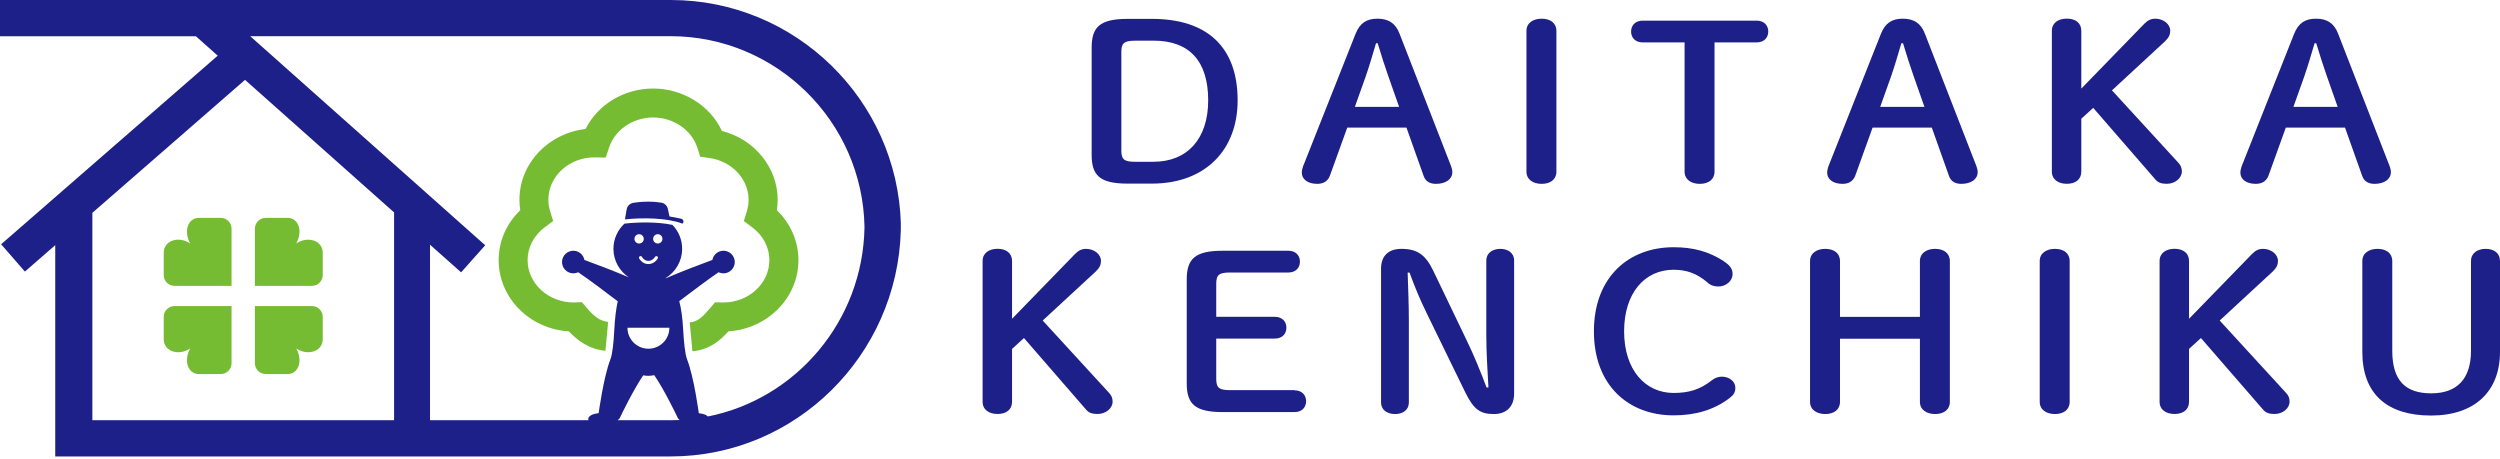
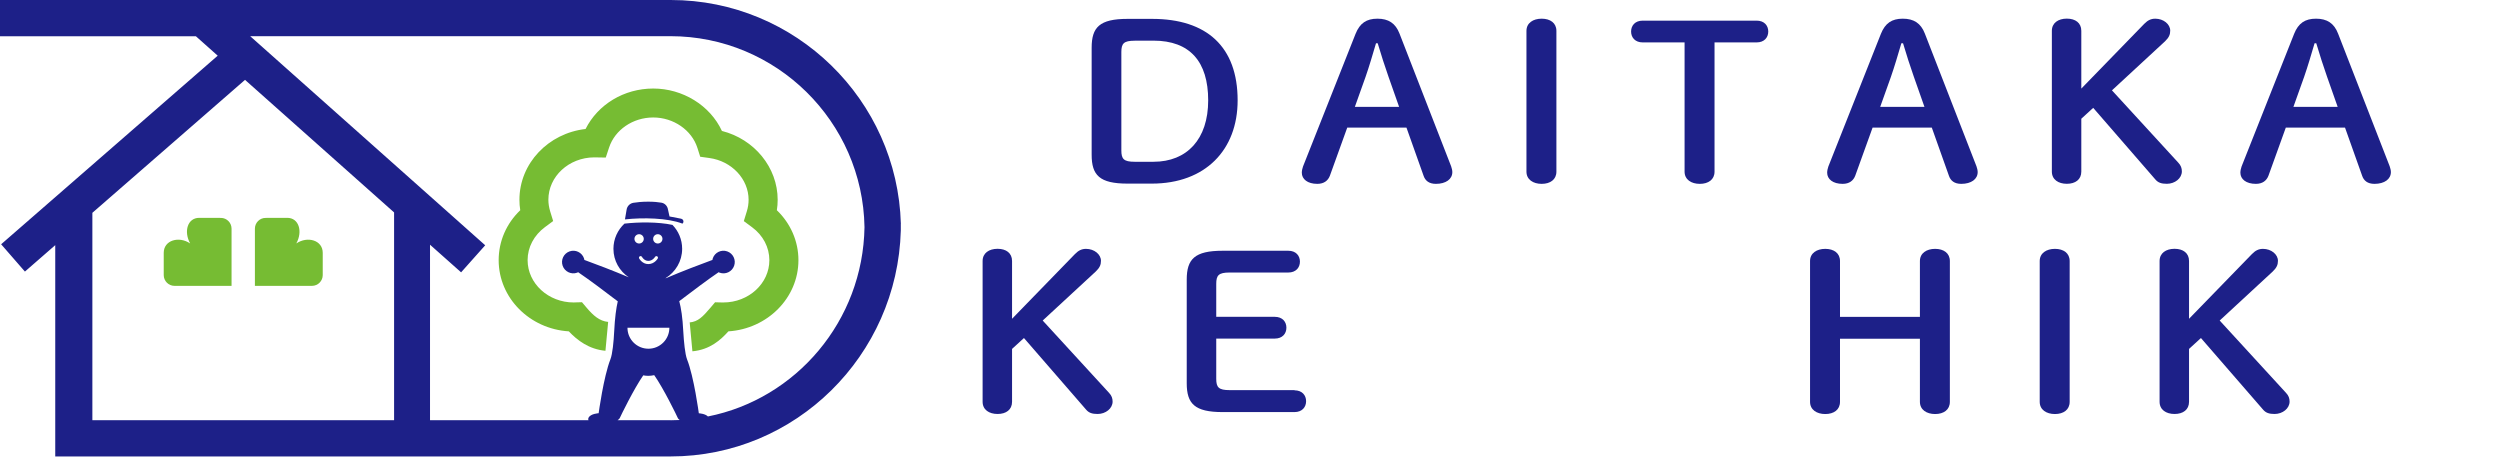
<svg xmlns="http://www.w3.org/2000/svg" width="800" height="147" viewBox="0 0 800 147" fill="none">
  <path d="M368.659 6.041C386.157 6.041 396.043 14.94 396.043 32.116C396.043 48.003 385.694 58.755 368.579 58.755H360.827C351.846 58.755 349.329 56.077 349.329 49.513V15.283C349.329 8.719 351.846 6.041 360.827 6.041H368.659ZM363.102 13.027C359.598 13.027 358.833 13.914 358.833 16.652V48.144C358.833 50.882 359.598 51.768 363.102 51.768H369.122C379.855 51.768 386.62 44.519 386.62 32.116C386.62 19.712 380.761 13.007 369.122 13.007H363.102V13.027Z" fill="#1D2088" />
  <path d="M433.777 10.832C435.146 7.409 437.281 5.979 440.784 5.979C444.288 5.979 446.563 7.409 447.852 10.771L464.363 53.217C464.584 53.841 464.745 54.526 464.745 55.069C464.745 57.324 462.691 58.834 459.49 58.834C457.275 58.834 456.067 57.808 455.543 56.237L450.067 40.833H431.119L425.562 56.237C424.958 57.808 423.669 58.834 421.535 58.834C418.414 58.834 416.581 57.324 416.581 55.27C416.581 54.646 416.743 53.901 416.964 53.277L433.777 10.832ZM440.321 13.852C439.254 17.476 438.106 21.383 436.979 24.604L433.556 34.189H447.711L444.288 24.463C443.14 21.181 441.932 17.476 440.865 13.852H440.341H440.321Z" fill="#1D2088" />
  <path d="M488.465 9.885C488.465 7.348 490.599 5.979 493.338 5.979C496.076 5.979 498.049 7.348 498.049 9.885V54.928C498.049 57.465 496.076 58.834 493.338 58.834C490.599 58.834 488.465 57.465 488.465 54.928V9.885Z" fill="#1D2088" />
  <path d="M548.65 54.929C548.65 57.466 546.676 58.835 543.938 58.835C541.199 58.835 539.065 57.466 539.065 54.929V13.571H525.675C523.239 13.571 521.95 12 521.95 10.087C521.95 8.175 523.239 6.604 525.675 6.604H562.12C564.557 6.604 565.845 8.175 565.845 10.087C565.845 12 564.557 13.571 562.12 13.571H548.65V54.929Z" fill="#1D2088" />
  <path d="M601.888 10.832C603.257 7.409 605.391 5.979 608.895 5.979C612.398 5.979 614.674 7.409 615.962 10.771L632.473 53.217C632.695 53.841 632.856 54.526 632.856 55.069C632.856 57.324 630.802 58.834 627.601 58.834C625.386 58.834 624.178 57.808 623.654 56.237L618.177 40.833H599.23L593.672 56.237C593.068 57.808 591.78 58.834 589.645 58.834C586.524 58.834 584.692 57.324 584.692 55.27C584.692 54.646 584.853 53.901 585.075 53.277L601.888 10.832ZM608.432 13.852C607.365 17.476 606.217 21.383 605.089 24.604L601.666 34.189H615.821L612.398 24.463C611.251 21.181 610.042 17.476 608.975 13.852H608.452H608.432Z" fill="#1D2088" />
  <path d="M686.255 7.55C687.242 6.523 688.309 5.98 689.678 5.98C692.336 5.98 694.47 7.752 694.47 9.805C694.47 11.034 694.088 12 692.799 13.228L675.825 28.914L697.047 52.049C697.893 52.935 698.195 53.821 698.195 54.848C698.195 57.043 695.98 58.815 693.403 58.815C691.651 58.815 690.584 58.473 689.678 57.385L669.824 34.511L666.019 37.995V54.909C666.019 57.446 664.126 58.815 661.388 58.815C658.649 58.815 656.595 57.446 656.595 54.909V9.866C656.595 7.329 658.649 5.959 661.388 5.959C664.126 5.959 666.019 7.329 666.019 9.866V28.35L686.255 7.53V7.55Z" fill="#1D2088" />
  <path d="M734.117 10.832C735.486 7.409 737.621 5.979 741.124 5.979C744.628 5.979 746.903 7.409 748.192 10.771L764.703 53.217C764.924 53.841 765.085 54.526 765.085 55.069C765.085 57.324 763.031 58.834 759.83 58.834C757.615 58.834 756.407 57.808 755.883 56.237L750.406 40.833H731.459L725.902 56.237C725.298 57.808 724.009 58.834 721.875 58.834C718.754 58.834 716.921 57.324 716.921 55.27C716.921 54.646 717.082 53.901 717.304 53.277L734.117 10.832ZM740.661 13.852C739.594 17.476 738.446 21.383 737.318 24.604L733.895 34.189H748.051L744.628 24.463C743.48 21.181 742.272 17.476 741.205 13.852H740.681H740.661Z" fill="#1D2088" />
  <path d="M344.094 81.207C345.081 80.18 346.148 79.636 347.517 79.636C350.175 79.636 352.309 81.408 352.309 83.462C352.309 84.69 351.927 85.657 350.638 86.885L333.664 102.571L354.887 125.706C355.732 126.592 356.034 127.478 356.034 128.505C356.034 130.7 353.82 132.472 351.242 132.472C349.49 132.472 348.423 132.129 347.517 131.042L327.664 108.168L323.858 111.652V128.565C323.858 131.102 321.965 132.472 319.227 132.472C316.488 132.472 314.435 131.102 314.435 128.565V83.522C314.435 80.985 316.488 79.616 319.227 79.616C321.965 79.616 323.858 80.985 323.858 83.522V102.007L344.094 81.187V81.207Z" fill="#1D2088" />
  <path d="M414.226 124.901C416.662 124.901 417.951 126.471 417.951 128.384C417.951 130.297 416.662 131.867 414.226 131.867H391.251C382.271 131.867 379.754 129.189 379.754 122.625V89.482C379.754 82.918 382.271 80.24 391.251 80.24H412.253C414.689 80.24 415.978 81.811 415.978 83.724C415.978 85.636 414.689 87.207 412.253 87.207H393.466C389.963 87.207 389.198 88.093 389.198 90.832V101.382H407.923C410.36 101.382 411.649 102.953 411.649 104.866C411.649 106.779 410.36 108.349 407.923 108.349H389.198V121.216C389.198 123.954 389.963 124.84 393.466 124.84H414.246L414.226 124.901Z" fill="#1D2088" />
-   <path d="M476.303 123.994C476.001 118.577 475.618 112.758 475.618 107.362V83.34C475.618 80.944 477.672 79.635 480.109 79.635C482.545 79.635 484.518 80.944 484.518 83.34V125.927C484.518 130.236 481.941 132.491 478.055 132.491C473.786 132.491 471.672 131.182 468.933 125.645L456.611 100.375C454.335 95.723 452.724 91.817 451.053 87.226H450.449C450.61 92.3 450.832 97.435 450.832 102.489V128.786C450.832 131.182 448.939 132.491 446.422 132.491C443.905 132.491 441.932 131.182 441.932 128.786V85.998C441.932 81.89 444.288 79.635 448.476 79.635C453.49 79.635 456.168 81.488 458.664 86.683L469.316 108.872C471.752 113.865 473.726 118.799 475.699 123.994H476.303Z" fill="#1D2088" />
-   <path d="M551.61 83.602C553.663 84.971 554.429 86.059 554.429 87.71C554.429 89.904 552.294 91.676 549.938 91.676C548.569 91.676 547.502 91.394 546.354 90.368C542.931 87.428 539.589 86.32 535.542 86.32C526.34 86.32 519.715 93.71 519.715 106.033C519.715 118.356 526.481 125.745 535.542 125.745C540.334 125.745 543.978 124.719 547.784 121.698C548.69 120.953 549.838 120.53 550.985 120.53C553.341 120.53 555.315 122.041 555.315 124.094C555.315 125.464 554.791 126.349 553.643 127.235C548.549 131.202 542.468 132.914 535.542 132.914C521.165 132.914 510.05 123.39 510.05 106.013C510.05 88.636 521.225 79.112 535.542 79.112C541.864 79.112 546.797 80.481 551.589 83.562L551.61 83.602Z" fill="#1D2088" />
  <path d="M588.8 108.389V128.584C588.8 131.121 586.826 132.491 584.088 132.491C581.35 132.491 579.215 131.121 579.215 128.584V83.541C579.215 81.004 581.35 79.635 584.088 79.635C586.826 79.635 588.8 81.004 588.8 83.541V101.402H614.372V83.541C614.372 81.004 616.506 79.635 619.244 79.635C621.983 79.635 623.956 81.004 623.956 83.541V128.584C623.956 131.121 621.983 132.491 619.244 132.491C616.506 132.491 614.372 131.121 614.372 128.584V108.389H588.8Z" fill="#1D2088" />
  <path d="M652.709 83.541C652.709 81.004 654.844 79.635 657.582 79.635C660.321 79.635 662.294 81.004 662.294 83.541V128.584C662.294 131.121 660.321 132.491 657.582 132.491C654.844 132.491 652.709 131.121 652.709 128.584V83.541Z" fill="#1D2088" />
  <path d="M720.727 81.207C721.713 80.18 722.781 79.636 724.15 79.636C726.808 79.636 728.942 81.408 728.942 83.462C728.942 84.69 728.56 85.657 727.271 86.885L710.297 102.571L731.519 125.706C732.365 126.592 732.667 127.478 732.667 128.505C732.667 130.7 730.452 132.472 727.875 132.472C726.123 132.472 725.056 132.129 724.15 131.042L704.296 108.168L700.491 111.652V128.565C700.491 131.102 698.598 132.472 695.86 132.472C693.121 132.472 691.067 131.102 691.067 128.565V83.522C691.067 80.985 693.121 79.616 695.86 79.616C698.598 79.616 700.491 80.985 700.491 83.522V102.007L720.727 81.187V81.207Z" fill="#1D2088" />
-   <path d="M755.944 83.541C755.944 81.004 758.078 79.635 760.817 79.635C763.555 79.635 765.528 81.004 765.528 83.541V112.234C765.528 121.879 769.797 125.866 778.012 125.866C786.227 125.866 790.718 121.275 790.718 112.234V83.541C790.718 81.004 792.771 79.635 795.429 79.635C798.087 79.635 800 81.004 800 83.541V112.577C800 125.242 791.926 132.974 777.932 132.974C763.938 132.974 755.944 126.128 755.944 112.577V83.541Z" fill="#1D2088" />
  <path d="M221.57 112.416L220.704 103.173C223.322 102.932 224.812 101.462 227.389 98.421L228.819 96.73L231.054 96.79C231.195 96.79 231.316 96.79 231.457 96.79C239.591 96.79 246.196 90.71 246.196 83.26C246.196 79.152 244.182 75.306 240.658 72.709L238.021 70.755L238.987 67.614C239.37 66.386 239.551 65.158 239.551 63.929C239.551 57.285 234.135 51.526 226.966 50.56L224.067 50.157L223.181 47.358C221.369 41.62 215.529 37.592 209.026 37.592C202.522 37.592 196.783 41.539 194.911 47.197L193.844 50.419L190.139 50.358C182.044 50.398 175.48 56.459 175.48 63.909C175.48 65.138 175.681 66.366 176.044 67.594L177.01 70.735L174.373 72.688C170.869 75.286 168.835 79.132 168.835 83.239C168.835 90.71 175.46 96.79 183.595 96.79C183.736 96.79 183.856 96.79 183.997 96.77L186.232 96.71L187.662 98.401C189.837 100.979 191.85 102.751 194.609 103.012L193.743 112.255C188.447 111.751 184.742 108.912 182.024 106.033C169.5 105.267 159.573 95.341 159.573 83.26C159.573 77.199 162.05 71.52 166.48 67.272C166.298 66.165 166.218 65.057 166.218 63.929C166.218 52.271 175.48 42.626 187.38 41.277C191.327 33.424 199.663 28.33 209.046 28.33C218.429 28.33 227.208 33.686 231.014 41.901C241.363 44.519 248.854 53.56 248.854 63.929C248.854 65.037 248.773 66.165 248.592 67.272C253.001 71.52 255.498 77.199 255.498 83.26C255.498 95.321 245.592 105.227 233.087 106.033C230.571 108.831 227.148 111.892 221.59 112.416H221.57Z" fill="#76BC33" />
  <path d="M74.098 73.192V91.475H55.836C53.943 91.475 52.392 89.924 52.392 88.032V80.904C52.392 76.857 57.265 75.467 60.849 77.904C58.715 74.038 60.044 69.709 63.729 69.709C66.004 69.709 68.642 69.709 70.675 69.729C72.568 69.729 74.098 71.279 74.098 73.172V73.192Z" fill="#76BC33" />
-   <path d="M74.098 116.221V97.939H55.836C53.943 97.939 52.392 99.489 52.392 101.382V108.51C52.392 112.557 57.265 113.946 60.849 111.51C58.715 115.376 60.044 119.705 63.729 119.705C66.004 119.705 68.642 119.705 70.675 119.685C72.568 119.685 74.098 118.134 74.098 116.242V116.221Z" fill="#76BC33" />
  <path d="M81.569 73.192V91.475H99.831C101.724 91.475 103.275 89.924 103.275 88.032V80.904C103.275 76.857 98.402 75.467 94.818 77.904C96.952 74.038 95.623 69.709 91.938 69.709C89.663 69.709 87.025 69.709 84.992 69.729C83.099 69.729 81.569 71.279 81.569 73.172V73.192Z" fill="#76BC33" />
-   <path d="M81.569 116.221V97.939H99.831C101.724 97.939 103.275 99.489 103.275 101.382V108.51C103.275 112.557 98.402 113.946 94.818 111.51C96.952 115.376 95.623 119.705 91.938 119.705C89.663 119.705 87.025 119.705 84.992 119.685C83.099 119.685 81.569 118.134 81.569 116.242V116.221Z" fill="#76BC33" />
  <path d="M217.986 69.99L214.241 69.266L213.757 67.071C213.596 65.943 212.751 65.037 211.643 64.856C210.677 64.695 209.287 64.534 207.435 64.534C205.401 64.534 203.81 64.715 202.683 64.896C201.555 65.077 200.669 65.984 200.508 67.131L199.985 70.212C205.723 69.568 213.616 69.729 218.389 71.561C218.529 71.44 218.65 71.259 218.691 71.058C218.791 70.574 218.469 70.091 217.966 69.99H217.986Z" fill="#1D2088" />
  <path d="M288.279 71.662C287.171 31.955 254.552 0 214.623 0H0V11.598H62.681L69.668 17.82L0.362 78.166L7.974 86.904L17.679 78.448V146.062H214.603C254.552 146.062 287.171 113.805 288.259 73.736V71.642L288.279 71.662ZM126.108 134.464H29.559V68.098L78.407 25.552L126.108 67.977V134.444V134.464ZM214.623 134.464H197.629C197.951 134.263 198.233 134.001 198.374 133.679C198.676 132.974 202.844 124.417 205.844 120.108C206.368 120.208 206.891 120.269 207.435 120.269C208.079 120.269 208.724 120.188 209.348 120.047C212.368 124.336 216.556 132.974 216.858 133.679C216.979 133.981 217.221 134.203 217.503 134.404C216.536 134.444 215.57 134.484 214.603 134.484L214.623 134.464ZM209.589 82.233C209.73 81.991 210.032 81.891 210.274 82.011C210.516 82.132 210.616 82.434 210.496 82.696C210.496 82.696 209.489 84.508 207.455 84.508C205.522 84.508 204.576 82.777 204.535 82.716C204.395 82.475 204.495 82.153 204.737 82.011C204.978 81.871 205.301 81.971 205.442 82.213C205.462 82.273 206.146 83.481 207.455 83.481C208.865 83.481 209.589 82.233 209.589 82.233ZM209.006 76.434C209.006 75.609 209.67 74.944 210.496 74.944C211.321 74.944 211.986 75.609 211.986 76.434C211.986 77.26 211.321 77.924 210.496 77.924C209.67 77.924 209.006 77.26 209.006 76.434ZM204.515 77.924C203.69 77.924 203.025 77.26 203.025 76.434C203.025 75.609 203.69 74.944 204.515 74.944C205.341 74.944 206.005 75.609 206.005 76.434C206.005 77.26 205.341 77.924 204.515 77.924ZM214.2 104.885C214.2 108.59 211.2 111.59 207.495 111.59C203.79 111.59 200.79 108.59 200.79 104.885H214.2ZM226.564 133.296C225.678 132.35 223.624 132.249 223.624 132.249C223.624 132.249 222.073 120.591 219.859 114.993C219.214 113.342 218.832 109.315 218.65 106.053C218.429 101.623 217.946 98.522 217.362 96.368C221.57 93.166 226.584 89.401 229.966 87.106C230.087 87.166 230.188 87.227 230.309 87.267C232.181 87.931 234.255 86.945 234.92 85.052C235.584 83.179 234.598 81.105 232.705 80.441C230.832 79.776 228.758 80.763 228.094 82.656C228.033 82.837 227.993 82.998 227.973 83.179C224.329 84.508 218.087 86.884 213.073 89.039C213.053 89.039 213.012 89.019 212.992 88.999C216.154 87.066 218.288 83.602 218.288 79.615C218.288 76.635 217.1 73.937 215.187 71.964C210.536 70.977 204.354 71.038 199.824 71.561C197.669 73.575 196.3 76.434 196.3 79.615C196.3 83.441 198.253 86.763 201.213 88.737C196.32 86.663 190.501 84.448 186.998 83.179C186.957 82.998 186.937 82.817 186.877 82.656C186.212 80.783 184.158 79.776 182.266 80.441C180.393 81.105 179.386 83.159 180.051 85.052C180.715 86.925 182.769 87.931 184.662 87.267C184.783 87.227 184.903 87.166 185.004 87.106C188.427 89.421 193.481 93.207 197.689 96.428C197.186 98.563 196.763 101.644 196.542 106.033C196.381 109.295 195.998 113.322 195.334 114.973C193.139 120.591 191.568 132.229 191.568 132.229C191.568 132.229 188.931 132.37 188.326 133.699C188.186 134.021 188.206 134.283 188.326 134.464H137.605V78.307L147.552 87.146L155.264 78.488L80.058 11.578H214.543C248.431 11.578 276.077 38.902 276.64 72.689C276.157 102.731 254.713 127.699 226.503 133.276L226.564 133.296Z" fill="#1D2088" />
</svg>